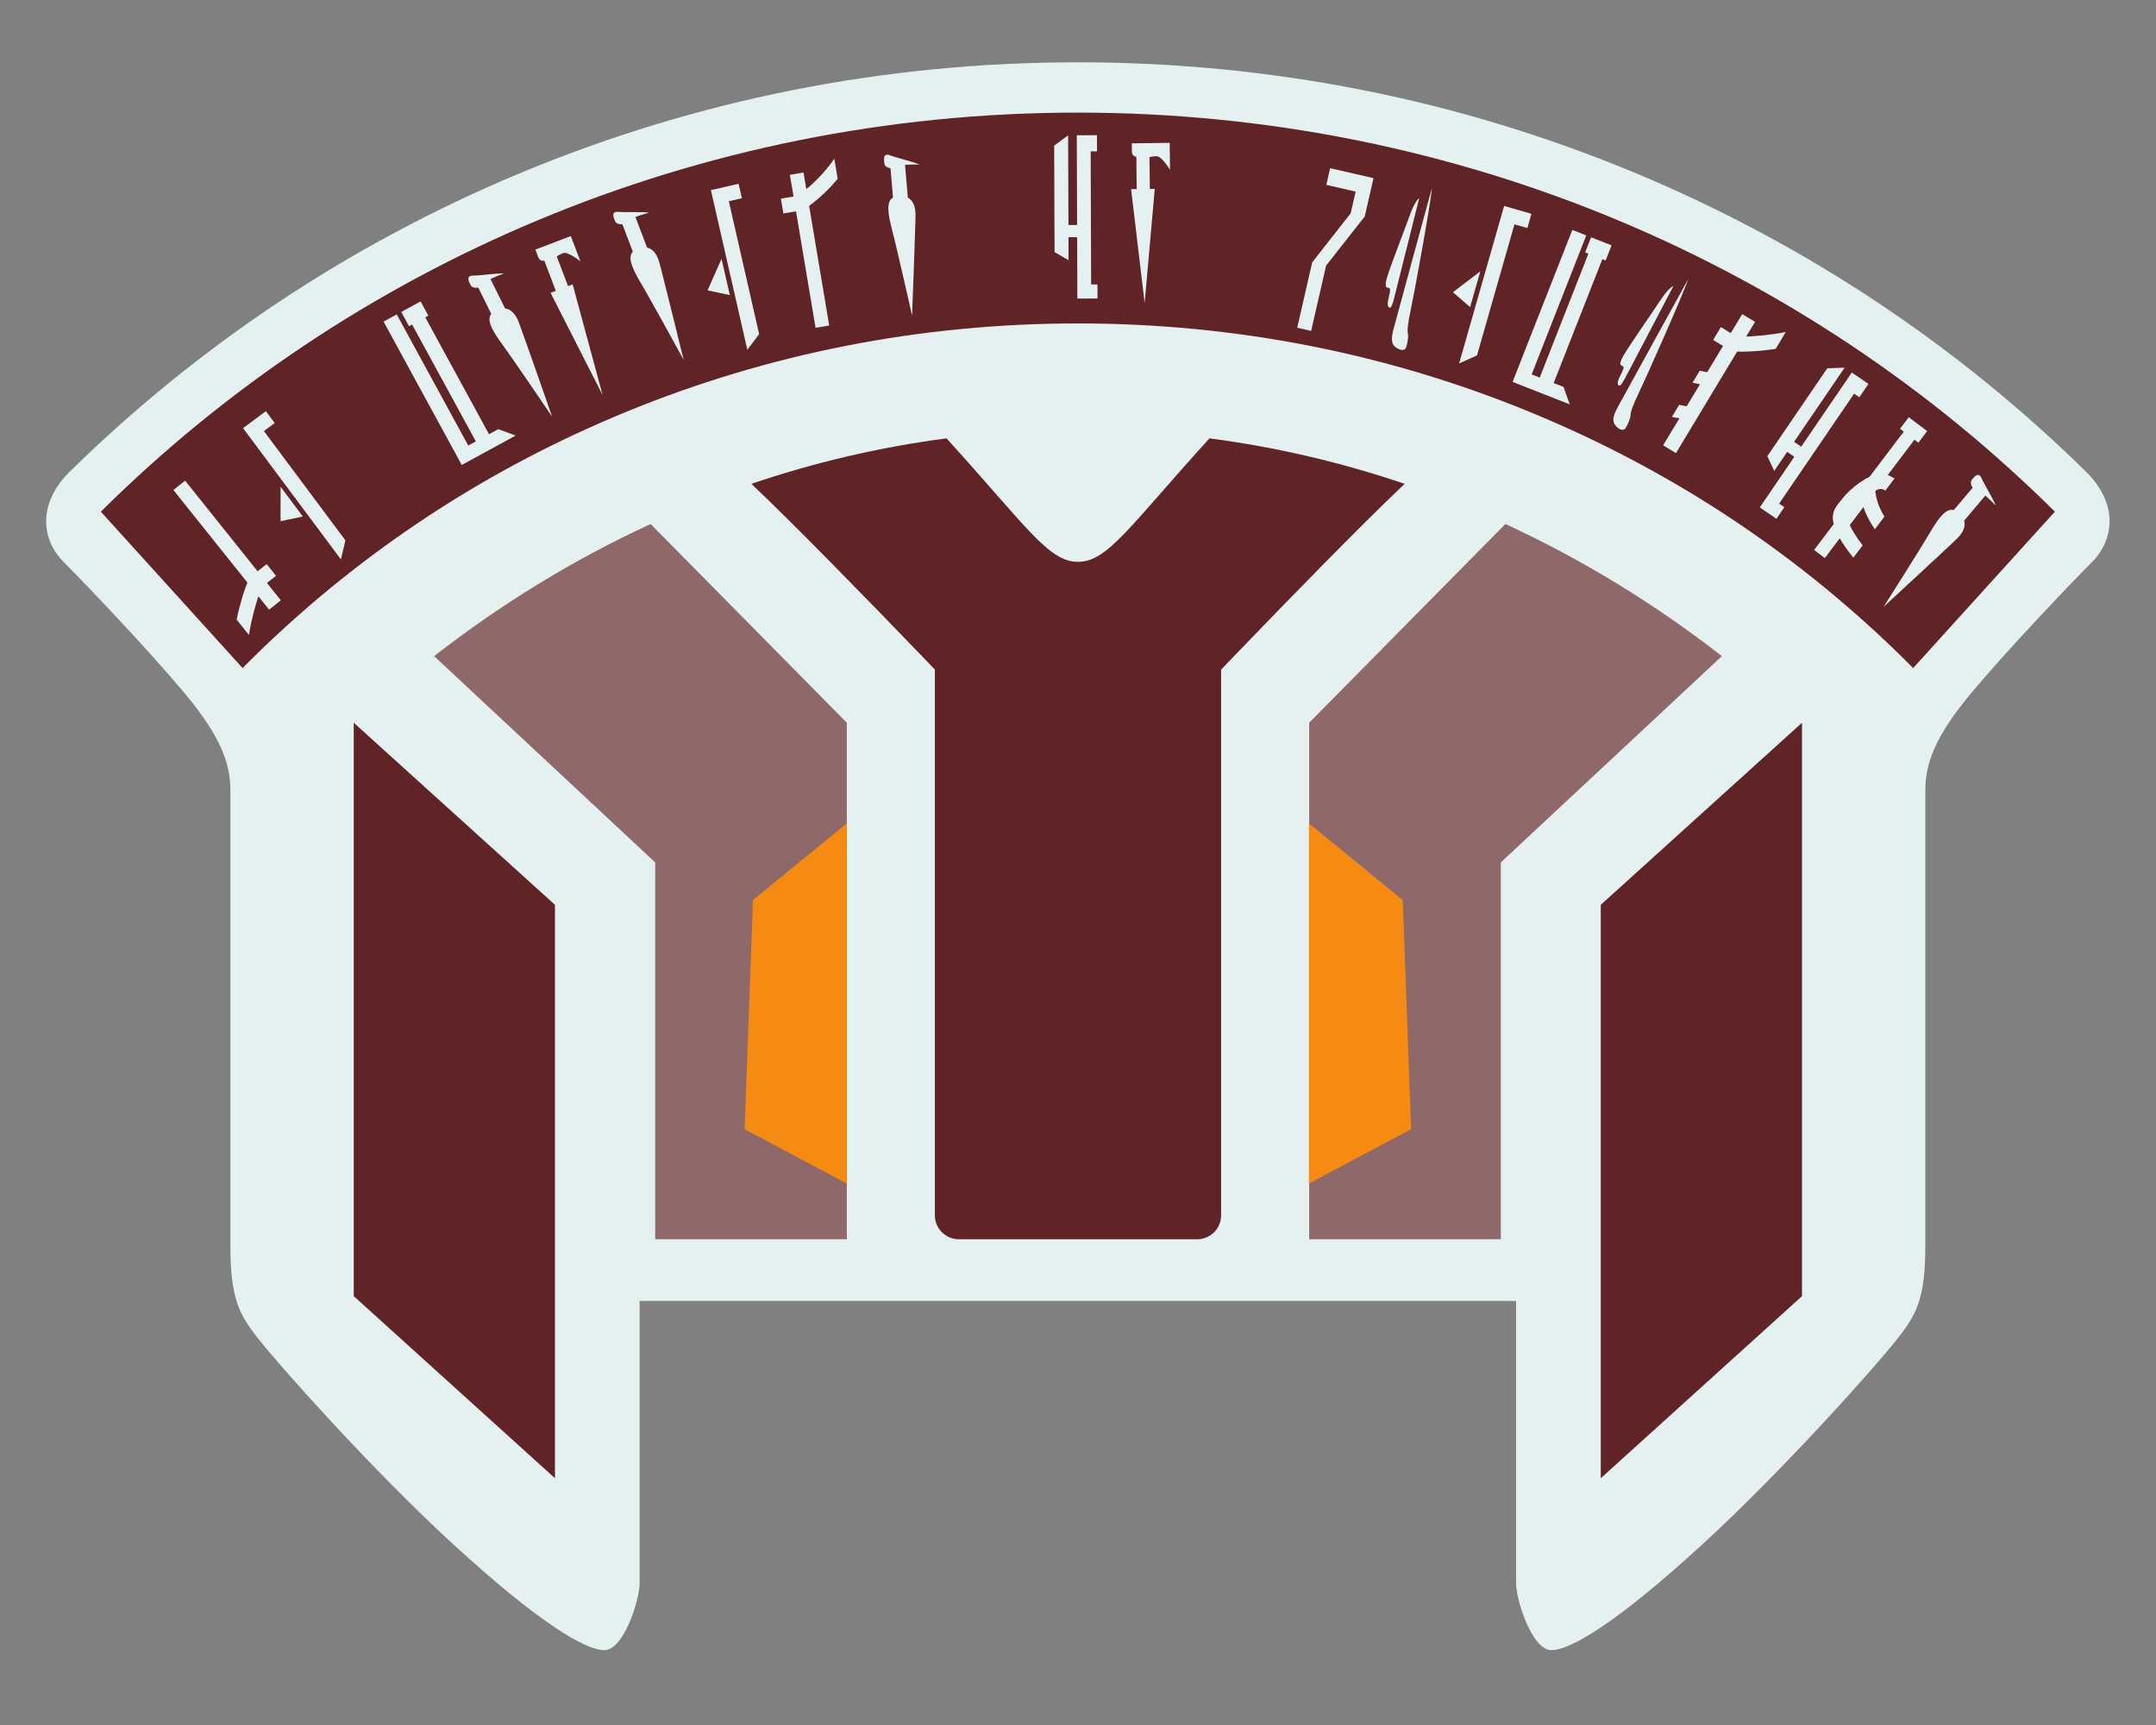
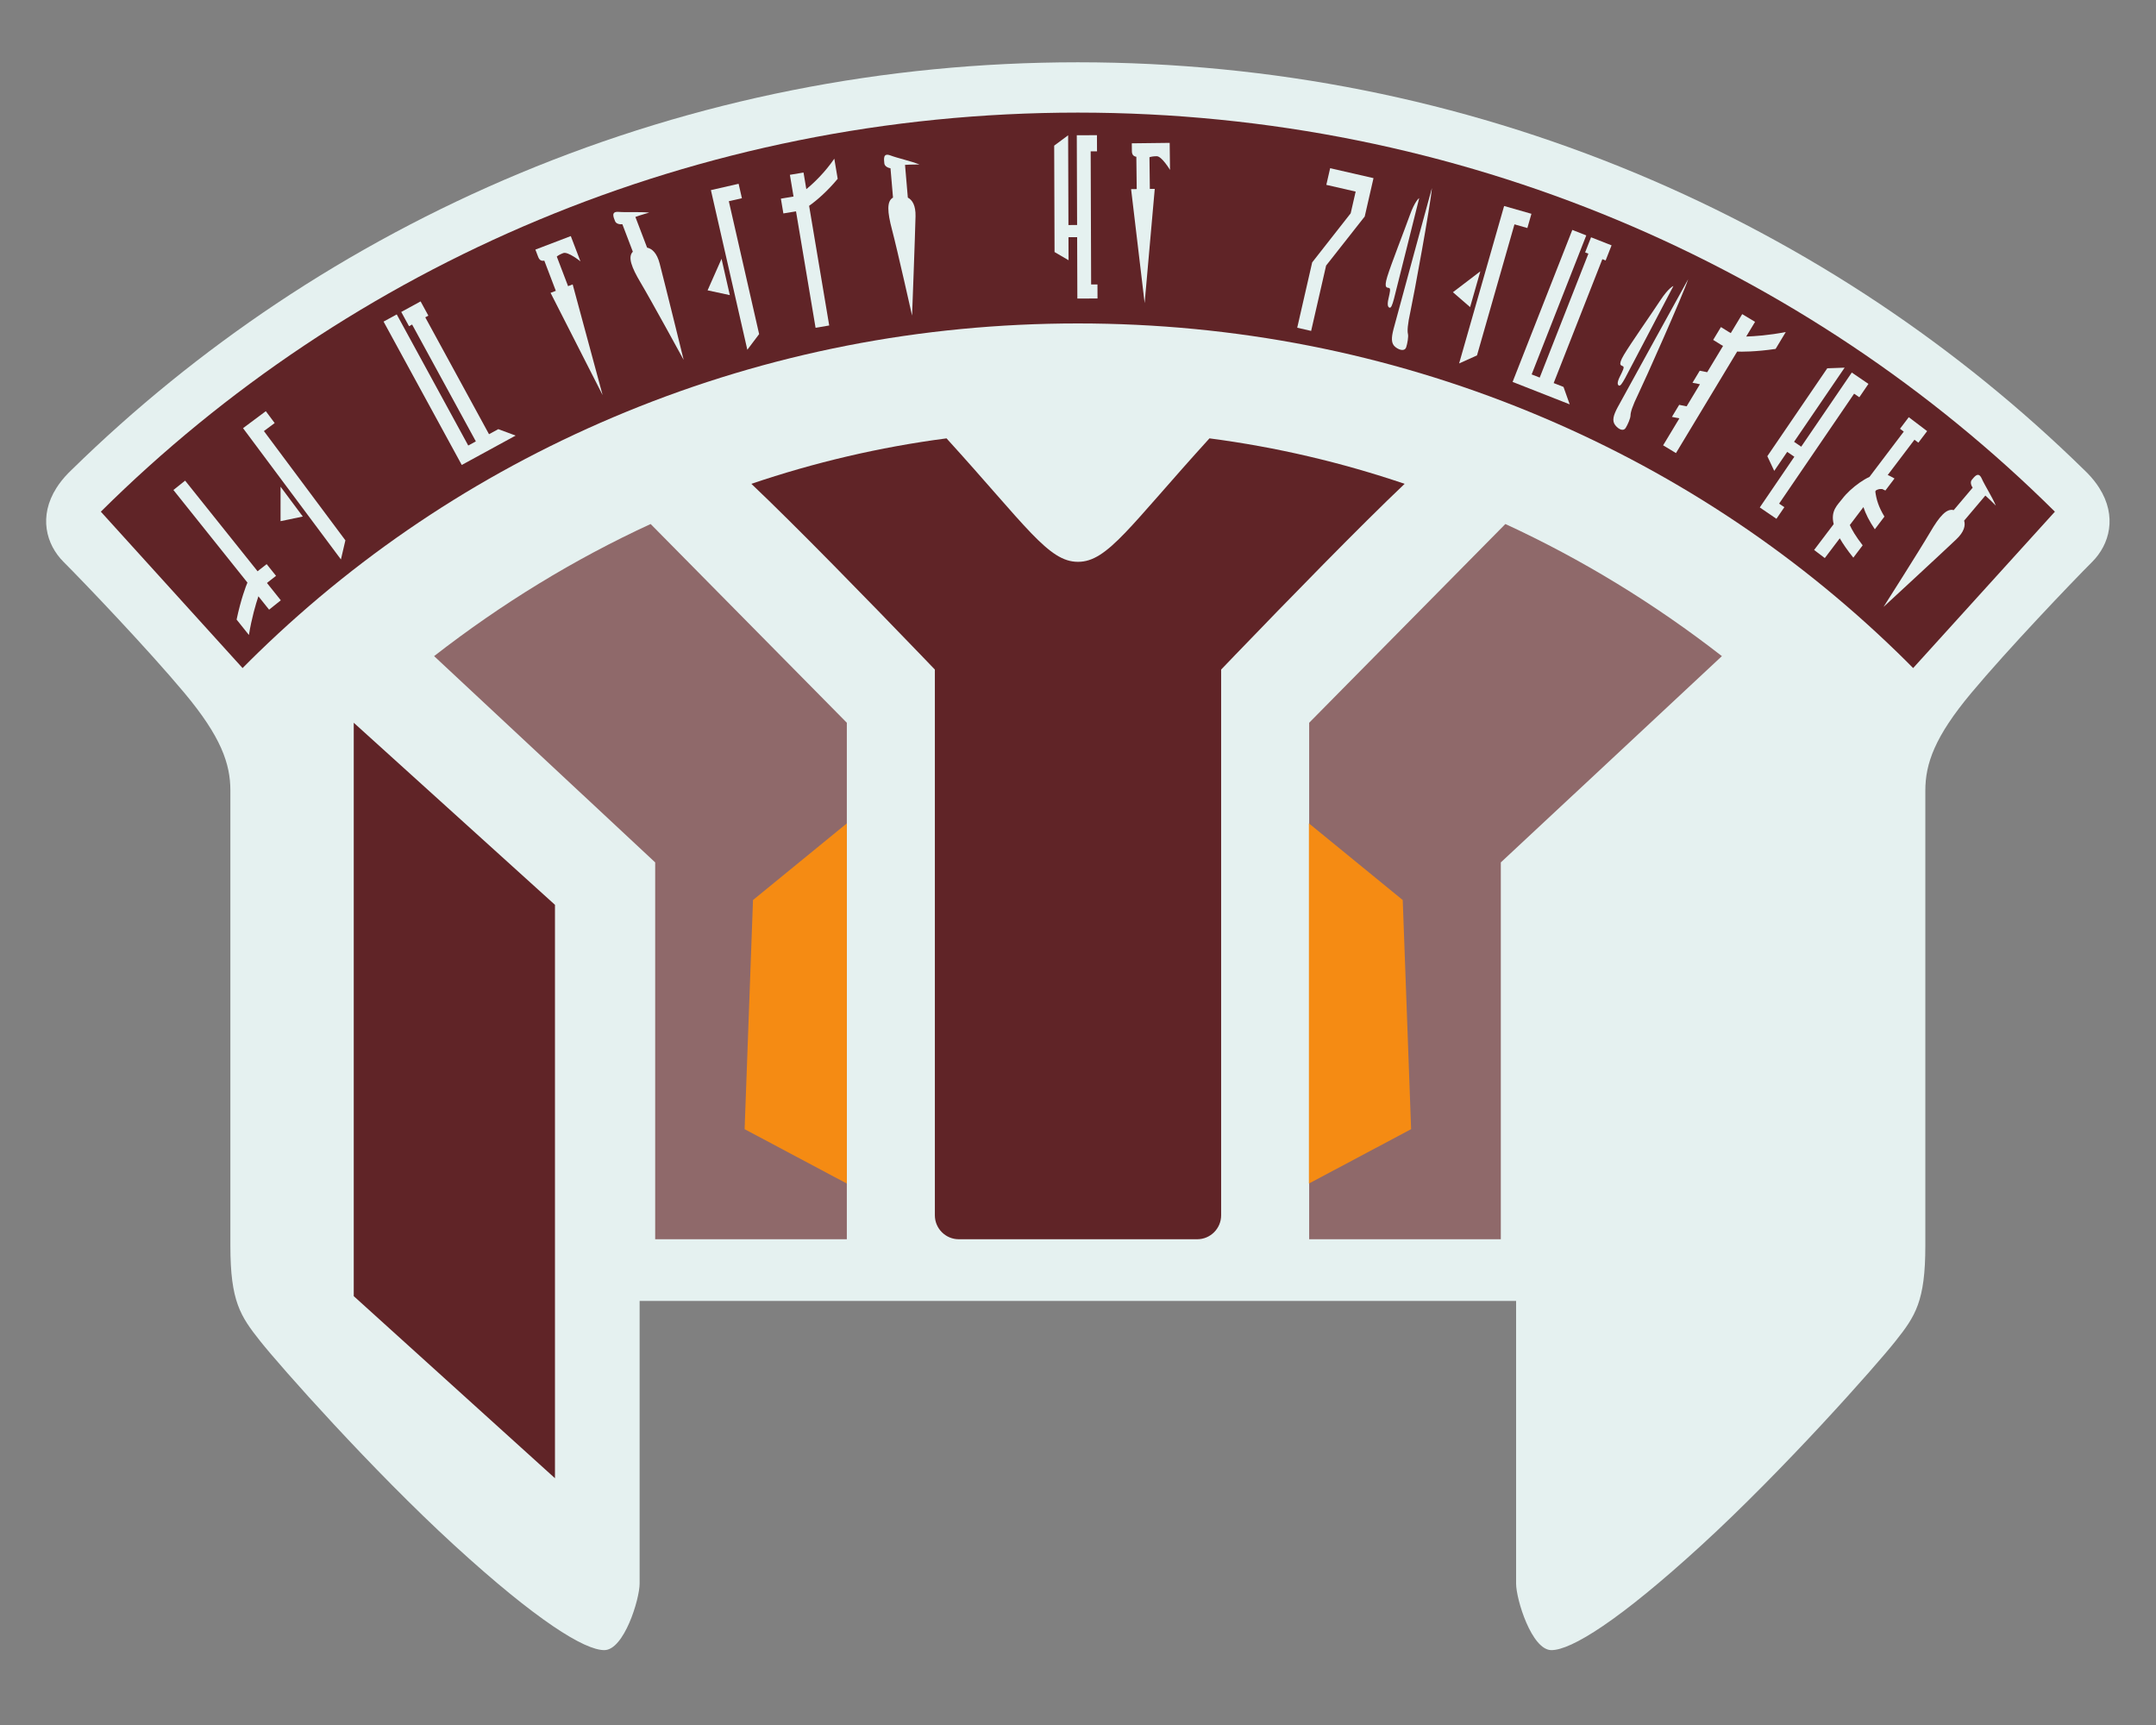
<svg xmlns="http://www.w3.org/2000/svg" version="1.1" id="Layer_3" x="0px" y="0px" width="900px" height="720.001px" viewBox="0 0 900 720.001" enable-background="new 0 0 900 720.001" xml:space="preserve">
  <rect x="0" y="0" width="900" height="720.001" fill="#808080" stroke="none" />
  <path fill="#E5F1F0" d="M873.38,234.5c-8.75,8.75-35.25,36.5-50.5,54.75s-19.17,29.5-19.17,40.75v190c0,23.17-4.16,29.33-12.5,39.83  c-8.33,10.5-46.58,53.67-81,85.17c-34.41,31.5-54.33,43.75-62.58,43.75S632.88,667.5,632.88,661V543H267v118  c0,6.5-6.5,27.75-14.75,27.75S224.08,676.5,189.67,645c-34.42-31.5-72.67-74.67-81-85.17c-8.34-10.5-12.5-16.66-12.5-39.83V330  c0-11.25-3.92-22.5-19.17-40.75s-41.75-46-50.5-54.75c-7.23-7.23-10.49-19-2.9-30.9c0.01-0.02,0.02-0.04,0.03-0.05  c1.29-2.01,2.88-4.02,4.82-6.02c0.02-0.02,0.04-0.04,0.06-0.06c0.44-0.45,0.89-0.9,1.37-1.35c0.04-0.04,0.08-0.07,0.12-0.11  c26.13-25.6,54.85-48.9,85.38-69.29c31.88-21.28,66.02-39.56,101.47-54.35C290.58,41.62,368.98,26.02,449.88,26H450  c80.9,0.02,159.3,15.62,233.03,46.37c35.45,14.79,69.59,33.07,101.47,54.35c30.53,20.39,59.25,43.69,85.38,69.29  c0.04,0.04,0.08,0.07,0.12,0.11c0.48,0.45,0.93,0.9,1.37,1.35c0.02,0.02,0.04,0.04,0.06,0.06c1.94,2,3.53,4.01,4.82,6.02  c0.01,0.01,0.02,0.03,0.03,0.05C883.87,215.5,880.61,227.27,873.38,234.5z" />
  <polygon fill="#602427" points="147.667,301.667 231.667,377.667 231.667,617 147.667,541 " />
-   <polygon fill="#602427" points="752.221,301.667 668.221,377.667 668.221,617 752.221,541 " />
  <path fill="#8F696A" d="M353.5,301.67v215.58h-80V359.96l-30.15-28.13h-0.01l-62.13-57.97c28.15-21.89,58.43-40.43,90.39-55.14  l65.86,66.7L353.5,301.67z" />
  <path fill="#602427" d="M586.35,201.95c-18.489,17.52-48.779,48.62-70.76,71.44c-2.02,2.1-3.97,4.13-5.84,6.08v227.78  c0,5.52-4.48,10-10,10h-99.5c-5.52,0-10-4.48-10-10V279.47c-1.87-1.95-3.82-3.98-5.84-6.08c-21.98-22.82-52.27-53.92-70.76-71.44  c26.29-8.92,53.52-15.33,81.47-18.98c33.37,36.71,42.54,51.53,54.82,51.53h0.12c12.28,0,21.45-14.82,54.82-51.53  C532.83,186.62,560.06,193.03,586.35,201.95z" />
  <path fill="#8F696A" d="M546.5,301.67v215.58h80V359.96l30.15-28.13h0.01l62.13-57.97c-28.149-21.89-58.431-40.43-90.39-55.14  l-65.86,66.7L546.5,301.67z" />
  <polygon fill="#F58B13" points="314.333,375.667 353.5,343.667 353.5,494 310.831,471.304 " />
  <polygon fill="#F58B13" points="585.555,375.667 546.388,343.667 546.388,494 589.057,471.304 " />
  <g>
    <path fill="#602427" d="M857.79,213.57c-11.46,12.65-29.81,32.89-59.17,65.28c-2.13-2.17-4.311-4.32-6.51-6.46   c-44.33-43.03-95.99-76.83-153.53-100.45c-59.67-24.5-123.14-36.93-188.64-36.94c-65.5,0.01-128.97,12.44-188.64,36.94   c-57.54,23.62-109.2,57.42-153.53,100.45c-2.2,2.14-4.38,4.29-6.51,6.46c-29.36-32.39-47.71-52.63-59.17-65.28   C145.67,110.8,290.13,47.02,449.94,47C609.75,47.02,754.21,110.8,857.79,213.57z" />
  </g>
  <g>
    <path fill="#E5F1F0" d="M111.317,235.466l3.909,4.889c-1.171,0.917-2.179,1.684-3.047,2.377c-0.27,0.215-0.514,0.411-0.736,0.608   l5.776,7.223l-4.889,3.909l-4.465-5.586c-1.103,3.308-2.795,9.009-3.958,16.148l-5.14-6.428c1.753-8.356,3.929-14.102,4.524-15.439   l-30.9-38.642l4.888-3.909l30.255,37.836c0.223-0.198,0.48-0.403,0.736-0.608C109.136,237.15,110.148,236.361,111.317,235.466z" />
    <path fill="#E5F1F0" d="M745.456,138.584l-4.247,7.05c-8.444,1.249-14.592,1.199-16.051,1.104l-25.542,42.372l-5.364-3.232   l6.788-11.255l-3.117-0.619l3.031-5.026l3.114,0.619l5.559-9.219l-3.118-0.617l3.031-5.027l3.116,0.62l6.609-10.962   c-0.267-0.141-0.545-0.31-0.829-0.481c-0.95-0.572-2.039-1.25-3.285-2.036l3.234-5.361c1.265,0.785,2.335,1.465,3.283,2.039   c0.296,0.175,0.561,0.337,0.828,0.479l4.772-7.92l5.361,3.229l-3.693,6.127C732.424,140.354,738.356,139.967,745.456,138.584z" />
    <path fill="#E5F1F0" d="M117.112,217.532l9.293-1.934l-9.289-12.455L117.112,217.532z M110.961,171.621l3.696,4.955l-4.49,3.349   l34.014,45.608l-1.865,7.968l-40.862-54.789L110.961,171.621z" />
    <path fill="#E5F1F0" d="M295.375,121.186l9.281,1.991l-3.456-15.149L295.375,121.186z M308.324,76.711l1.375,6.026l-5.461,1.246   l12.652,55.472l-4.928,6.531L296.76,79.35L308.324,76.711z" />
    <path fill="#E5F1F0" d="M606.505,121.971l7.174,6.218l4.271-14.941L606.505,121.971z M639.28,89.237l-1.698,5.943l-5.386-1.539   l-15.639,54.703l-7.464,3.352l18.784-65.717L639.28,89.237z" />
    <polygon fill="#E5F1F0" points="215.245,181.804 192.758,194.07 160.119,134.23 165.615,131.234 195.465,185.962 198.639,184.231    172.031,135.451 170.741,136.155 167.497,130.207 175.573,125.802 178.817,131.75 177.527,132.454 204.134,181.233    208.007,179.121  " />
    <polygon fill="#E5F1F0" points="655.258,168.775 631.419,159.406 656.346,95.966 662.172,98.255 639.371,156.276 642.736,157.599    663.06,105.884 661.691,105.346 664.169,99.04 672.732,102.404 670.254,108.711 668.885,108.173 648.563,159.887 652.67,161.501     " />
-     <path fill="#E5F1F0" d="M216.686,134.852c2.811,7.654,13.806,39.103,13.806,39.103s-15.876-23.463-20.923-30.342   c-4.522-6.174-6.425-10.228-4.491-12.598l-5.443-10.996c-0.952,0.193-2.583,0.179-3.18-1.026c-0.758-1.527-2.175-3.9,1.147-3.957   c3.333-0.042,8.668-0.938,12.749-0.914c0,0-3.421,1.31-5.595,2.351l6.082,12.283C212.987,129.001,215.142,130.64,216.686,134.852z" />
    <path fill="#E5F1F0" d="M816.647,225.102c-5.905,5.621-30.386,28.221-30.386,28.221s15.21-23.898,19.515-31.265   c3.866-6.606,6.832-9.962,9.771-9.131l7.922-9.372c-0.555-0.794-1.188-2.296-0.32-3.321c1.102-1.305,2.714-3.55,4.086-0.523   c1.368,3.04,4.311,7.581,5.91,11.335c0,0-2.563-2.62-4.383-4.198l-8.851,10.466C820.54,219.38,819.897,222.01,816.647,225.102z" />
    <path fill="#E5F1F0" d="M382.178,90.283c-0.181,8.151-1.443,41.443-1.443,41.443s-6.201-27.643-8.382-35.891   c-1.955-7.401-2.245-11.868,0.424-13.368l-1.049-12.225c-0.956-0.167-2.47-0.777-2.583-2.118c-0.146-1.698-0.6-4.425,2.516-3.263   c3.115,1.178,8.409,2.295,12.199,3.808c0,0-3.662-0.03-6.066,0.145l1.171,13.657C380.874,83.486,382.281,85.797,382.178,90.283z" />
    <path fill="#E5F1F0" d="M275.364,109.981c2.071,7.885,10.027,40.235,10.027,40.235s-13.575-24.864-17.944-32.191   c-3.917-6.577-5.424-10.793-3.274-12.969L259.8,93.593c-0.965,0.102-2.587-0.067-3.068-1.324c-0.607-1.593-1.794-4.089,1.52-3.829   c3.32,0.273,8.718-0.11,12.775,0.3c0,0-3.528,0.978-5.791,1.81l4.886,12.805C272.238,103.805,274.228,105.64,275.364,109.981z" />
    <path fill="#E5F1F0" d="M238.274,98.538l4.028,10.555c0,0-5.208-4.209-7.181-3.456c-1.302,0.496-2.151,0.99-2.697,1.448   l4.714,12.353l1.917-0.73l12.506,46.208l-21.732-42.687l2.194-0.838l-4.81-12.603c-1.105,0.221-2.001-0.108-2.548-1.54   c-0.546-1.431-1.171-3.07-1.171-3.07L238.274,98.538z" />
    <path fill="#E5F1F0" d="M488.272,59.63l0.136,11.296c0,0-3.435-5.748-5.545-5.723c-1.395,0.015-2.36,0.187-3.032,0.427   l0.158,13.221l2.051-0.023l-4.223,47.685l-5.652-47.565l2.349-0.029l-0.161-13.488c-1.113-0.174-1.841-0.793-1.859-2.324   c-0.018-1.532-0.038-3.286-0.038-3.286L488.272,59.63z" />
    <path fill="#E5F1F0" d="M348.273,66.239l1.41,8.396c-4.328,5.217-8.831,9.1-11.927,11.269l8.388,49.952l-5.694,0.958l-8.164-48.611   l-5.276,0.885l-1.037-6.171l5.277-0.887l-1.521-9.059l5.694-0.956l1.166,6.945C339.894,76.247,344.412,71.874,348.273,66.239z" />
    <polygon fill="#E5F1F0" points="553.66,77.158 555.253,70.206 573.358,74.352 569.689,90.366 553.568,110.85 547.322,138.122    541.51,136.79 547.757,109.518 563.831,89.025 565.907,79.964  " />
    <path fill="#E5F1F0" d="M588.798,129.866c-1.263,5.731-1.355,8.318-1.069,9.487c0.285,1.17-0.216,4.014-0.732,5.602   c-0.514,1.586-2.531,1.426-4.464-0.07c-1.933-1.497-1.736-3.958-0.812-7.56c0.926-3.6,16.018-58.837,16.018-58.837   C597.174,85.482,590.061,124.134,588.798,129.866z M588.446,90.004c-2.248,6.309-7.759,20.295-9.348,25.485   c-1.591,5.186,0.084,4.45,0.777,4.707c0.693,0.259,0.386,1.594-0.278,4.502c-0.666,2.908-0.071,3.596,0.5,3.726   c0.572,0.132,1.073-0.958,1.801-3.701c0.728-2.742,10.531-42.034,10.531-42.034S590.693,83.695,588.446,90.004z" />
    <path fill="#E5F1F0" d="M683.921,164.379c-2.577,5.273-3.271,7.768-3.274,8.969c0.006,1.206-1.15,3.852-2.027,5.272   c-0.873,1.424-2.797,0.792-4.324-1.118c-1.522-1.906-0.752-4.256,0.994-7.538c1.746-3.28,29.412-53.416,29.412-53.416   C702.506,123.213,686.496,159.105,683.921,164.379z M692.955,125.554c-3.664,5.602-12.316,17.901-15.08,22.568   c-2.764,4.671-0.963,4.347-0.352,4.761c0.612,0.416,0.001,1.641-1.33,4.31c-1.332,2.669-0.914,3.479-0.391,3.739   c0.526,0.263,1.27-0.679,2.623-3.172c1.354-2.498,20.123-38.379,20.123-38.379S696.628,119.953,692.955,125.554z" />
    <polygon fill="#E5F1F0" points="773.978,164.321 742.675,210.208 744.86,211.698 741.554,216.543 734.602,211.8 749.032,190.64    746.048,188.606 740.632,196.541 737.753,190.412 762.775,153.72 770.021,153.457 748.914,184.405 751.899,186.444    773.011,155.495 779.963,160.236 776.161,165.81  " />
    <polygon fill="#E5F1F0" points="455.293,63.178 455.482,118.726 458.127,118.718 458.146,124.584 449.728,124.613 449.641,99    446.026,99.013 446.058,108.619 440.21,105.197 440.059,60.79 445.88,56.466 446.009,93.927 449.625,93.916 449.495,56.455    457.912,56.424 457.938,63.169  " />
    <path fill="#E5F1F0" d="M777.866,211.653l-5.678,7.496c0.84,1.95,2.443,4.678,5.365,8.465l-3.904,5.15   c-2.504-3.117-4.334-5.779-5.657-8.079l-6.246,8.246l-4.464-3.382l8.175-10.789c-1.391-5.626,1.644-8,3.592-10.57   c1.707-2.258,4.411-4.762,7.243-6.741c1.377-0.961,2.77-1.787,4.104-2.405l14.315-18.897l-1.572-1.192l3.657-4.824l7.671,5.812   l-3.66,4.823l-1.63-1.235l-11.171,14.743c0.688,0.285,1.581,0.705,2.834,1.44l-3.807,5.024c-0.631-0.336-1.023-0.518-1.269-0.604   c-0.067-0.013-0.134-0.007-0.212-0.007c-0.277,0.007-0.557,0.013-0.883-0.001c-0.356,0.026-0.847,0.187-1.447,0.456l-0.395,0.525   c0.436,3.393,1.377,6.5,3.814,10.512l-4.012,5.299C780.233,217.372,778.774,214.421,777.866,211.653z" />
  </g>
</svg>